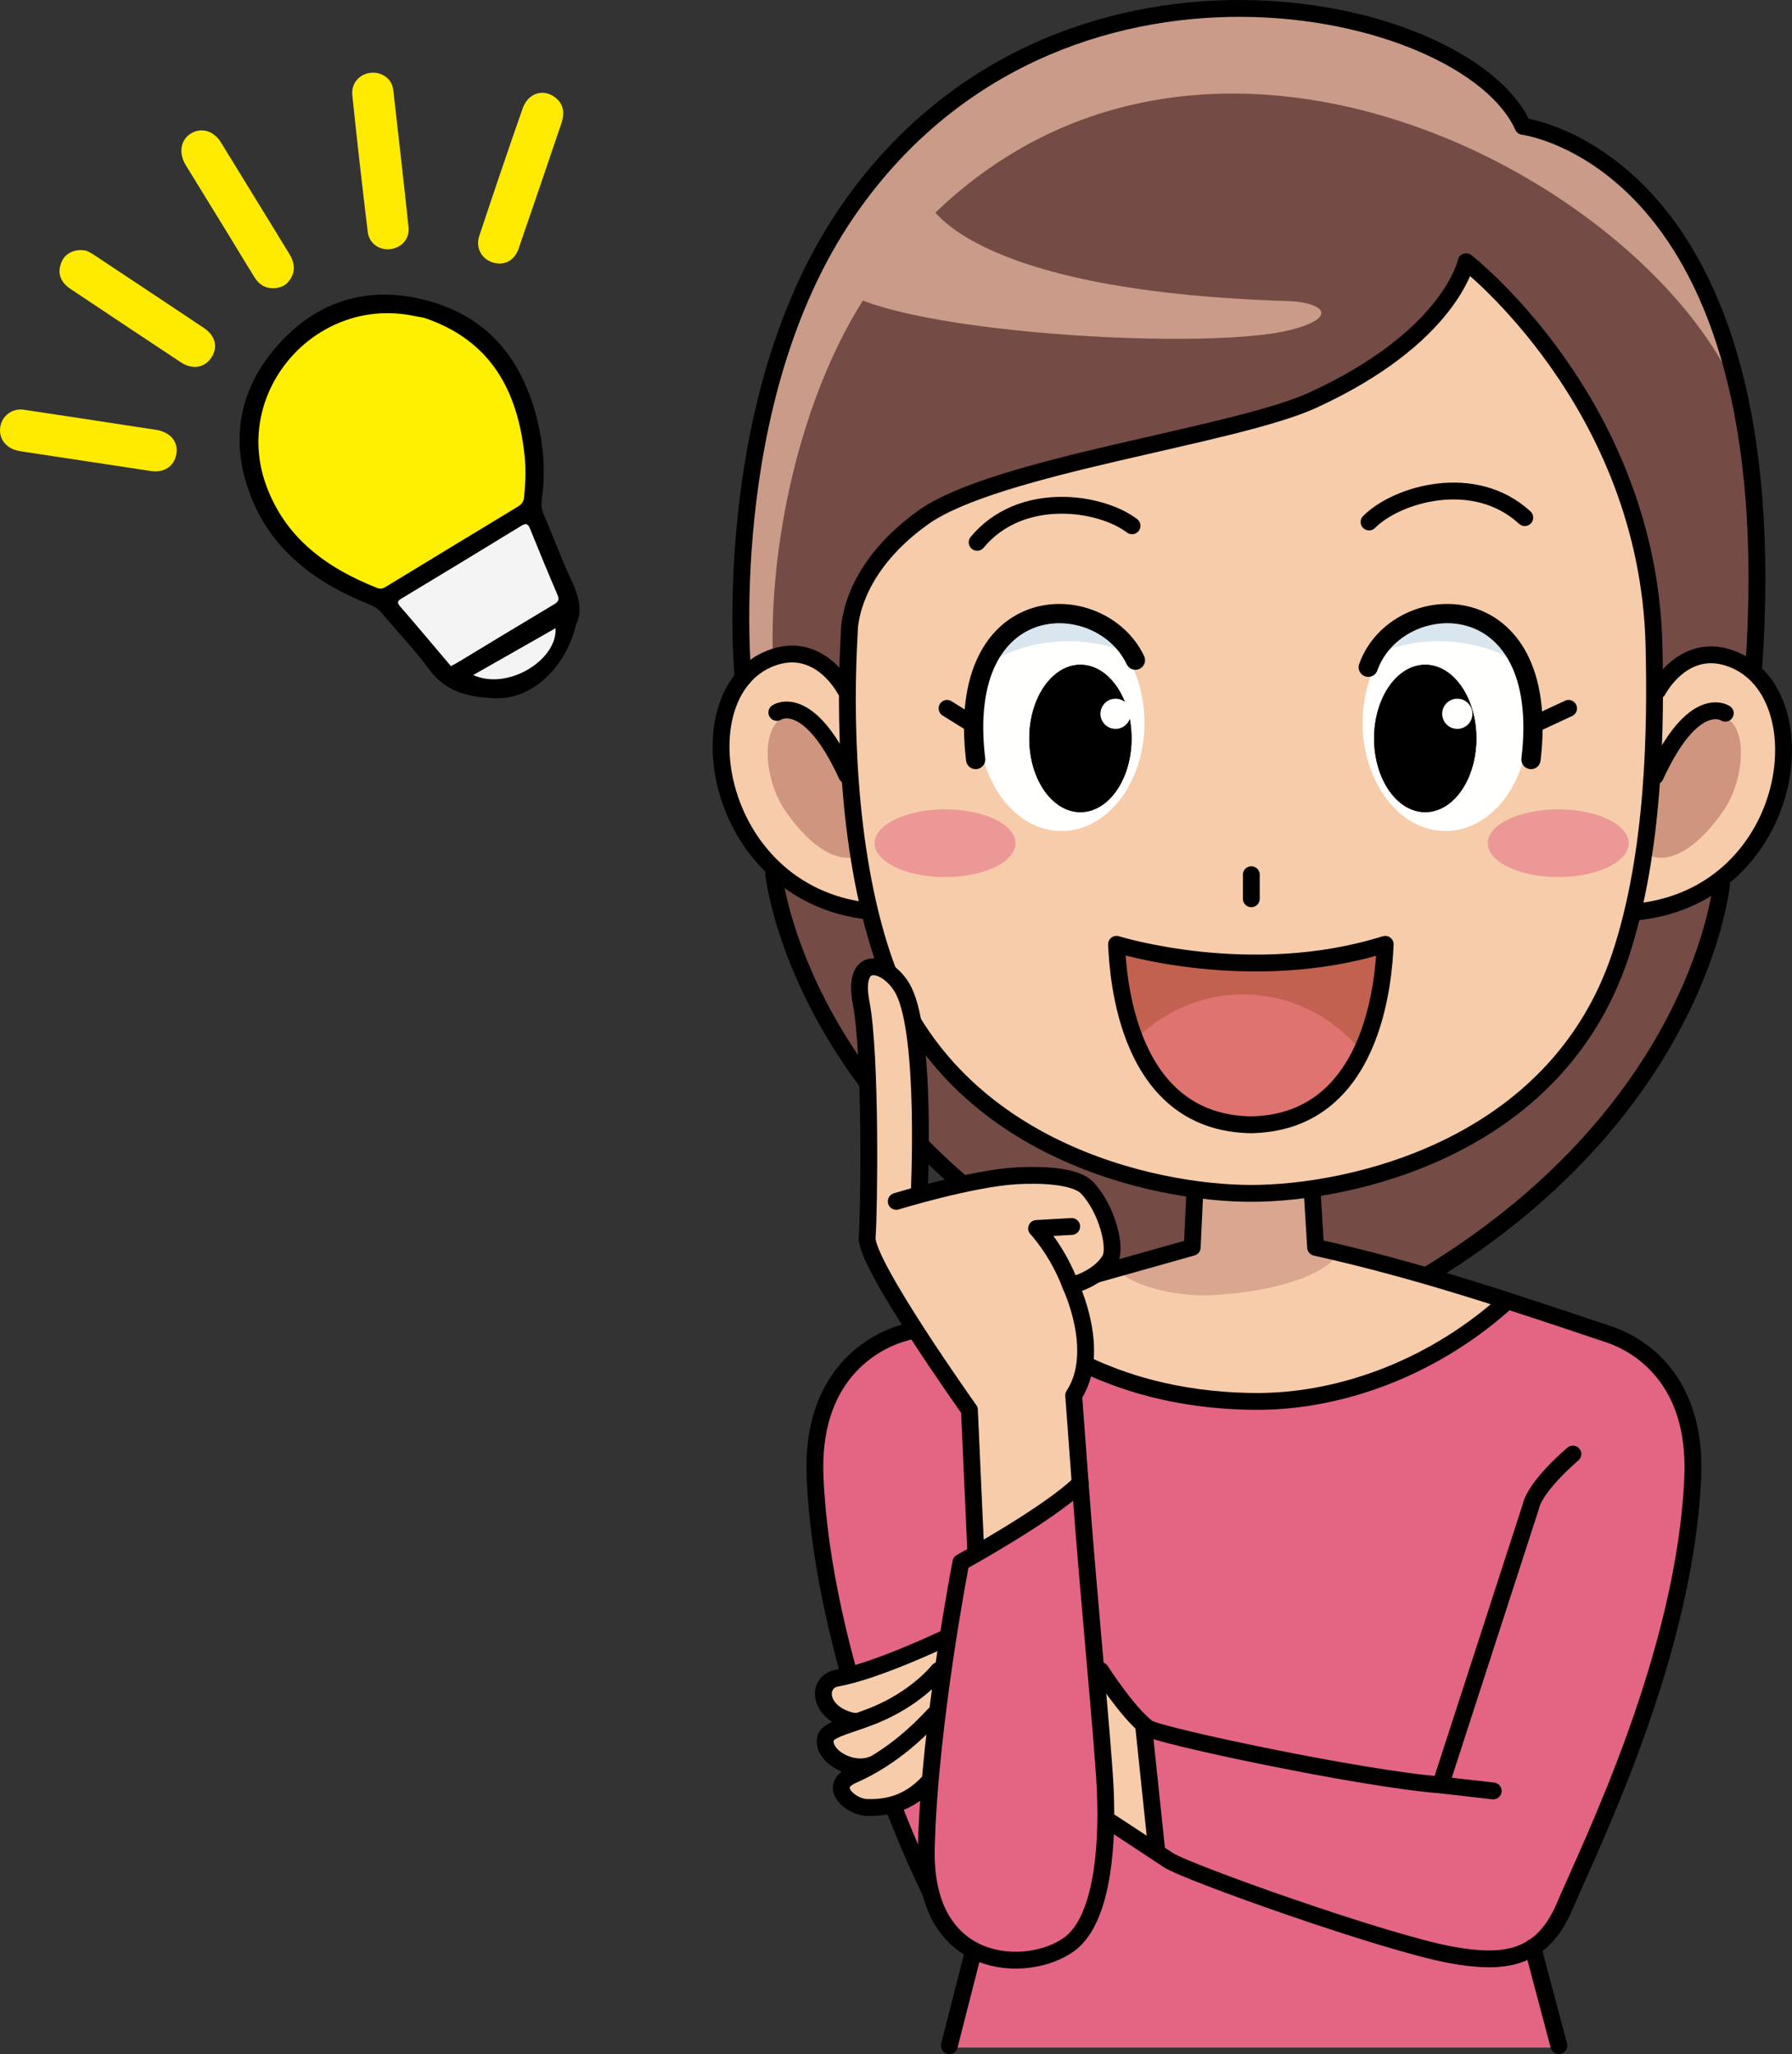
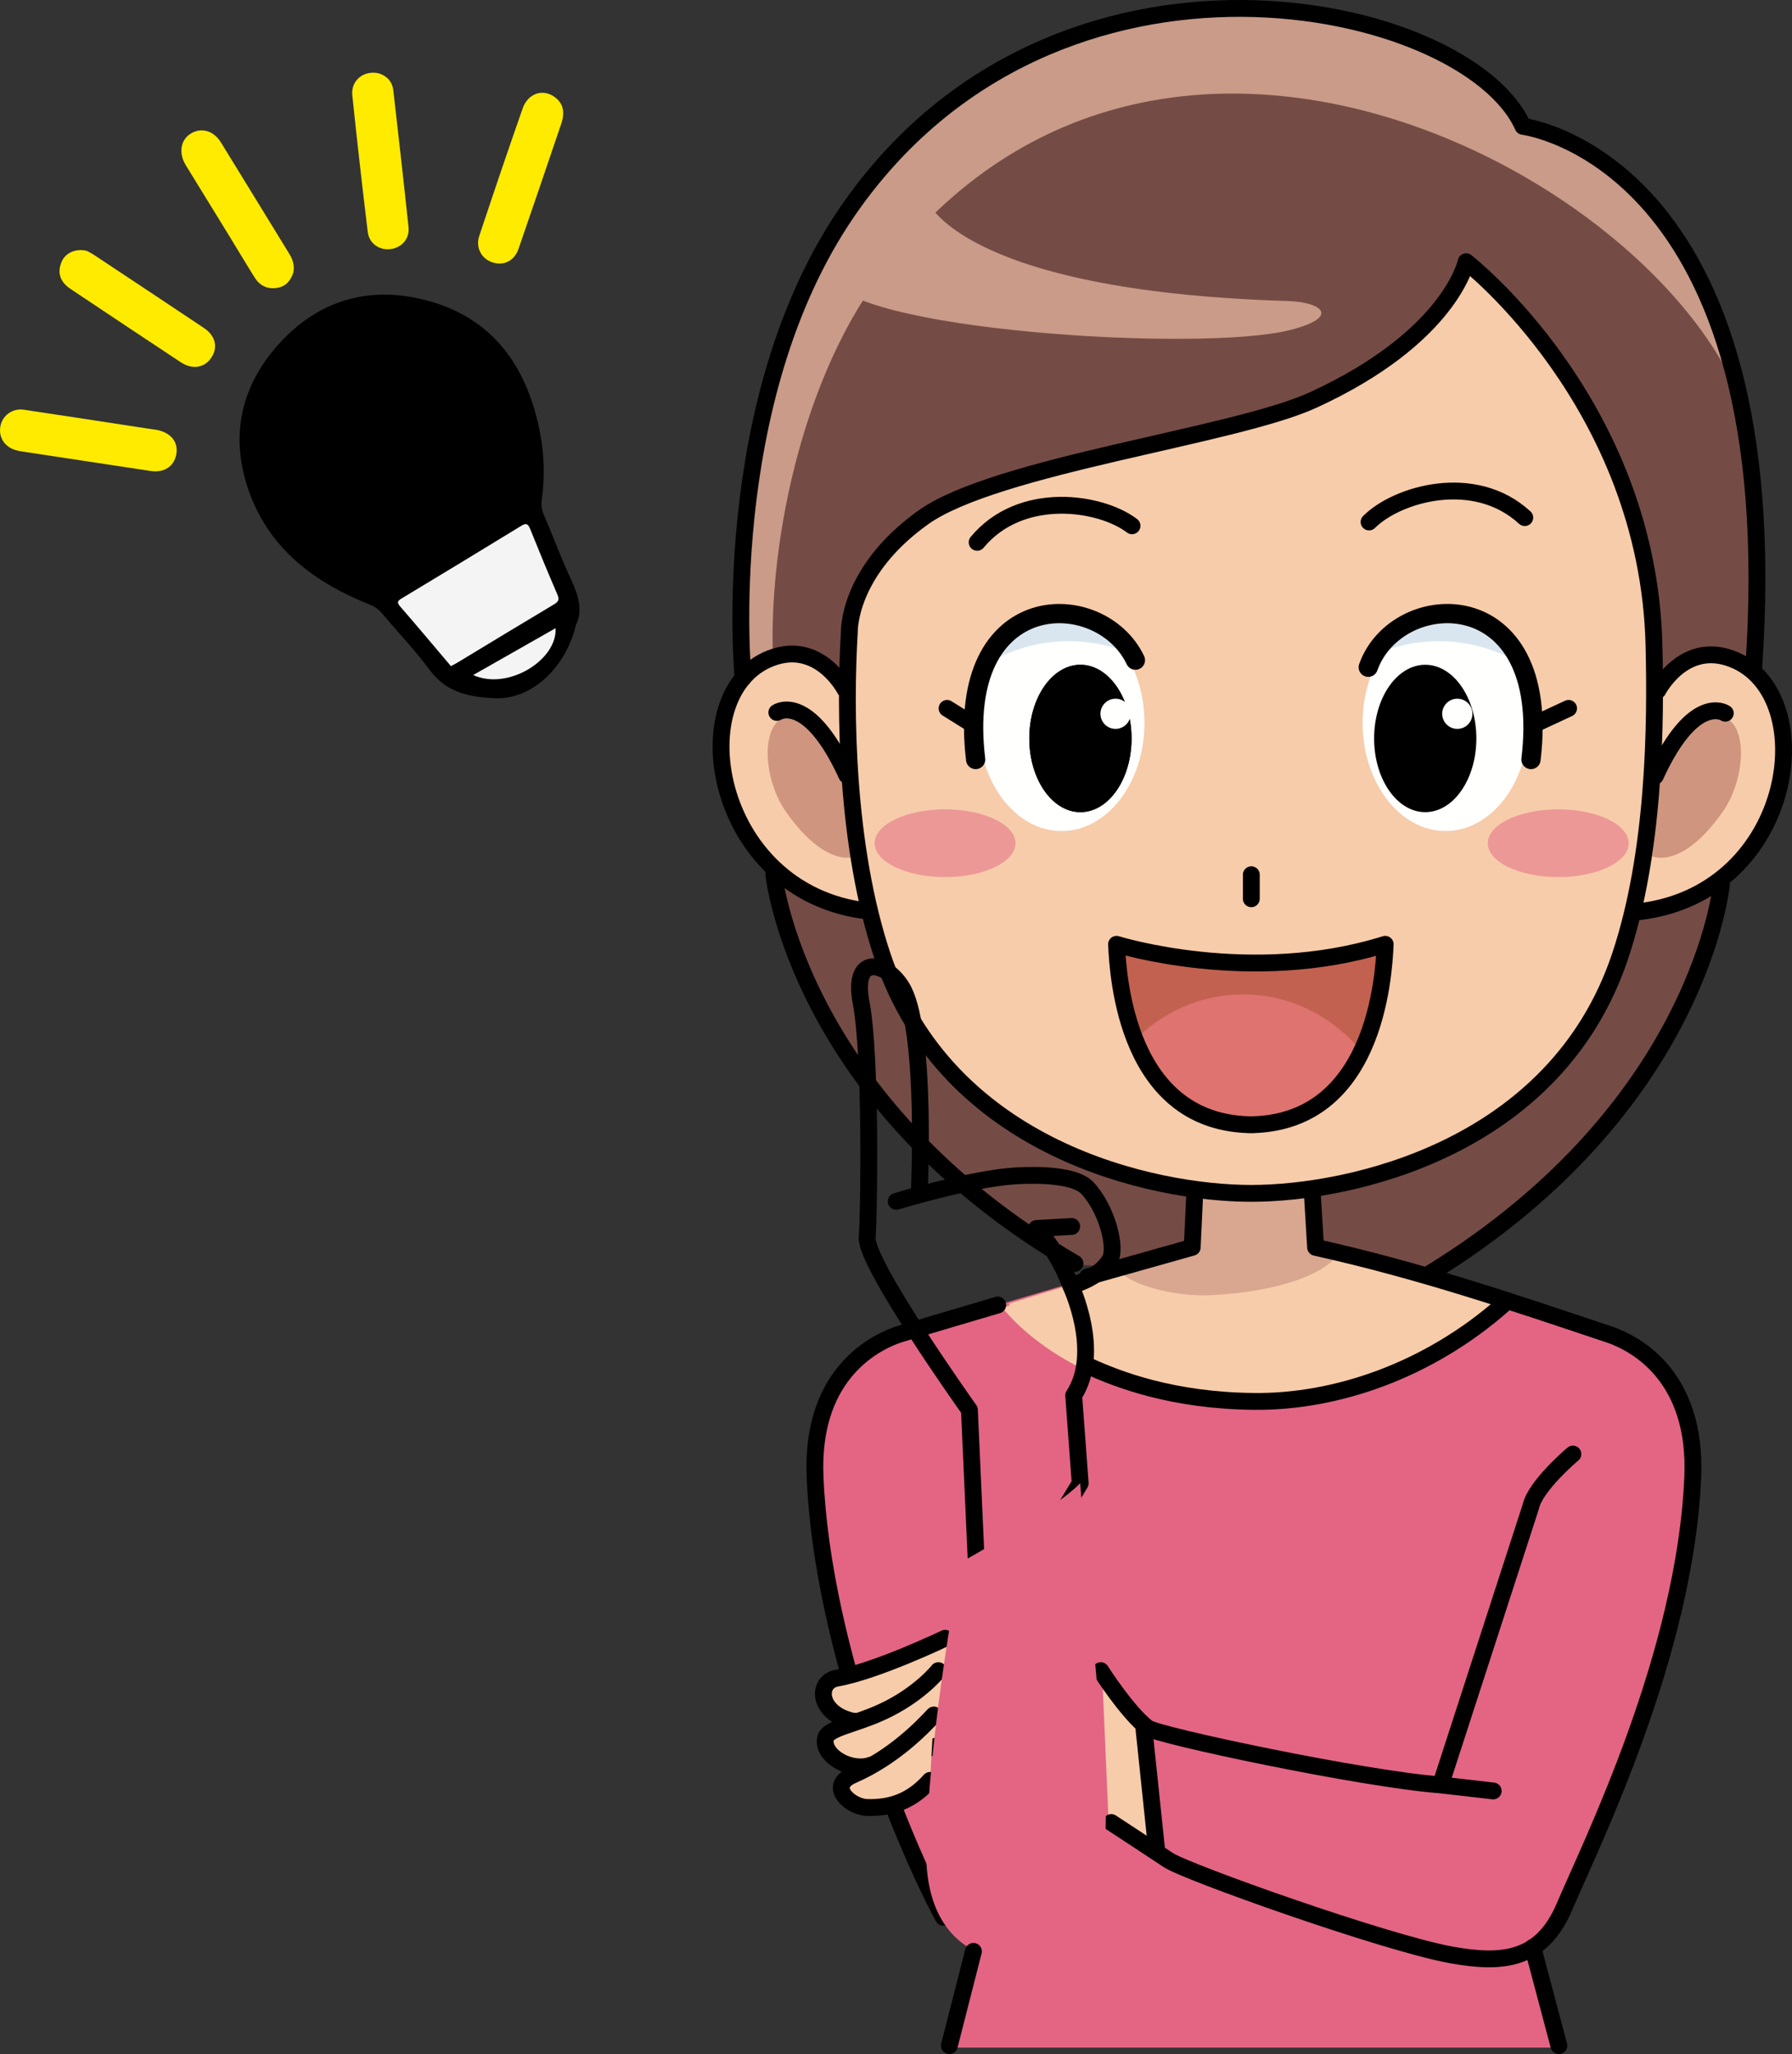
<svg xmlns="http://www.w3.org/2000/svg" version="1.1" x="0" y="0" width="558.634" height="640.238" viewBox="0, 0, 558.634, 640.238">
  <rect x="0" y="0" width="558.634" height="640.238" fill="#333333" stroke="none" />
  <g id="Layer_1">
    <path d="M486.266,638.203 L478.27,606.75 C482,604.215 485.156,600.238 487.695,594.297 C496.102,574.617 525.41,515.496 527.695,460.234 C528.945,430.082 511.289,418.984 500.977,415.703 L436.09,396.469 L347.637,395.891 L280.797,415.703 C270.484,418.984 252.828,430.082 254.078,460.234 C256.367,515.496 283.766,578.828 294.078,597.578 C294.078,597.578 297.863,602.34 303.793,605.906 L295.953,638.203 L486.266,638.203" fill="#E36583" id="path24476" />
    <path d="M474.77,39.383 C457.188,0.008 328.75,-28.117 264.16,65.949 C223.34,125.395 230.82,208.48 230.82,208.48 L249.629,273.758 L239.492,272.371 C239.492,272.371 255.484,352.977 336.578,394.227 L438.488,399.465 C516.355,352.926 534.246,289.586 537.879,276.621 L538.355,276.379 L546.953,206.176 C558.047,47.27 474.77,39.383 474.77,39.383" fill="#744C45" id="path24478" />
    <path d="M410.746,389.32 L410.117,363.938 L372.453,366.184 L371.66,388.77 L314.379,406.328 C314.379,406.328 336.156,436.164 389.859,436.762 C445.957,437.383 468.621,406.629 468.621,406.629 L410.746,389.32" fill="#F7CCAA" id="path24480" />
    <path d="M408.867,390.57 L408.238,365.188 L370.578,367.434 L369.785,390.016 L312.504,407.582 C312.504,407.582 334.281,437.414 387.984,438.012 C444.082,438.637 466.746,407.879 466.746,407.879 L408.867,390.57" fill="#F7CCAA" id="path24482" />
    <path d="M372.551,359.285 L409.41,359.285 L410.137,389.047 L416.422,391.645 C412.984,396.641 399.859,402.426 378.23,403.648 C364.84,404.402 351.602,399.812 349.027,396.141 L370.973,389.699 L372.551,359.285" fill="#D9A690" id="path24484" />
    <path d="M274.078,86.258 C364.703,-35.617 534.703,64.387 546.578,138.758 C535.953,54.383 474.77,39.383 474.77,39.383 C457.188,0.008 328.75,-28.117 264.16,65.949 C223.34,125.395 230.82,208.48 230.82,208.48 C230.82,208.48 241.895,214.152 241.578,214.387 C237.828,176.887 248.391,120.809 274.078,86.258" fill="#C99B88" id="path24486" />
    <path d="M263.457,214.926 C263.457,214.926 255.887,200.23 241.637,204.684 C211.918,213.973 221.449,278.395 270.555,283.953" fill="#F7CCAA" id="path24488" />
    <path d="M516.828,215.172 C516.828,215.172 524.402,200.477 538.652,204.934 C568.371,214.215 560.477,278.641 510.598,284.199" fill="#F7CCAA" id="path24490" />
    <path d="M515.609,201.055 C516.223,225.961 515.859,265.691 505.082,297.945 C484.926,358.281 420.609,371.953 390.082,371.953 C359.551,371.953 295.238,358.281 275.082,297.945 C263.691,263.859 263.301,221.387 264.773,196.949 C264.773,196.949 264.16,178.133 287.828,161.258 C310.539,145.07 384.754,135.969 409.316,124.695 C452.219,105.008 457.047,81.57 457.047,81.57 C457.047,81.57 513.766,125.633 515.609,201.055" fill="#F7CCAA" id="path24492" />
    <path d="M356.77,225.301 C356.77,243.922 345.199,259.02 330.926,259.02 C316.648,259.02 305.074,243.922 305.074,225.301 C305.074,206.68 316.648,191.582 330.926,191.582 C345.199,191.582 356.77,206.68 356.77,225.301" fill="#FFFFFE" id="path24494" />
    <path d="M476.477,225.301 C476.477,243.922 464.902,259.02 450.625,259.02 C436.355,259.02 424.777,243.922 424.777,225.301 C424.777,206.68 436.355,191.582 450.625,191.582 C464.902,191.582 476.477,206.68 476.477,225.301" fill="#FFFFFE" id="path24496" />
    <path d="M352.742,230.164 C352.742,242.852 345.609,253.133 336.805,253.133 C328.004,253.133 320.867,242.852 320.867,230.164 C320.867,217.484 328.004,207.195 336.805,207.195 C345.609,207.195 352.742,217.484 352.742,230.164" fill="#000000" id="path24498" />
-     <path d="M428.363,230.164 C428.363,242.852 435.496,253.133 444.301,253.133 C453.102,253.133 460.238,242.852 460.238,230.164 C460.238,217.484 453.102,207.195 444.301,207.195 C435.496,207.195 428.363,217.484 428.363,230.164" fill="#000000" id="path24500" />
    <path d="M316.566,262.816 C316.566,268.645 306.734,273.371 294.609,273.371 C282.484,273.371 272.652,268.645 272.652,262.816 C272.652,256.984 282.484,252.262 294.609,252.262 C306.734,252.262 316.566,256.984 316.566,262.816" fill="#EC9896" id="path24502" />
    <path d="M507.719,262.816 C507.719,268.645 497.887,273.371 485.762,273.371 C473.633,273.371 463.805,268.645 463.805,262.816 C463.805,256.984 473.633,252.262 485.762,252.262 C497.887,252.262 507.719,256.984 507.719,262.816" fill="#EC9896" id="path24504" />
    <path d="M352.461,222.473 C352.461,225.074 350.355,227.18 347.758,227.18 C345.156,227.18 343.051,225.074 343.051,222.473 C343.051,219.875 345.156,217.77 347.758,217.77 C350.355,217.77 352.461,219.875 352.461,222.473" fill="#FFFFFE" id="path24506" />
    <path d="M459.008,222.473 C459.008,225.074 456.895,227.18 454.297,227.18 C451.695,227.18 449.586,225.074 449.586,222.473 C449.586,219.875 451.695,217.77 454.297,217.77 C456.895,217.77 459.008,219.875 459.008,222.473" fill="#FFFFFE" id="path24508" />
    <path d="M266.953,266.887 L264.77,241.574 C264.77,241.574 258.609,225.875 249.141,223.449 C236.953,220.32 236.711,241.297 245.082,253.133 C257.891,271.262 266.953,266.887 266.953,266.887" fill="#CF957E" id="path24510" />
    <path d="M515.082,266.887 L517.27,241.574 C517.27,241.574 523.43,225.875 532.895,223.449 C545.082,220.32 545.328,241.297 536.957,253.133 C524.148,271.262 515.082,266.887 515.082,266.887" fill="#CF957E" id="path24512" />
    <path d="M333.203,199.844 C339.191,199.844 344.898,200.93 350.164,202.836 C345.43,195.941 338.578,191.582 330.926,191.582 C322.285,191.582 314.66,197.133 309.965,205.625 C316.82,201.965 324.734,199.844 333.203,199.844" fill="#DAE6EF" id="path24514" />
    <path d="M448.516,199.844 C442.527,199.844 436.824,200.93 431.559,202.836 C436.289,195.941 443.141,191.582 450.793,191.582 C459.434,191.582 467.059,197.133 471.754,205.625 C464.902,201.965 456.984,199.844 448.516,199.844" fill="#DAE6EF" id="path24516" />
    <path d="M259.137,86.254 C262.879,102.746 374.047,110.031 402.215,102.855 C417.93,98.852 412.234,94.156 401.414,93.824 C299.035,90.703 289.023,62.473 289.023,62.473 L259.137,86.254" fill="#C99B88" id="path24518" />
    <path d="M343.664,523.594 L345.574,567.434 L360.25,575.246 L355.672,536.938 L343.664,523.594" fill="#F7CCAA" id="path24520" />
    <path d="M359.438,576.59 C361.238,577.773 362.918,578.887 364.234,579.766 C369.859,583.516 431.734,605.547 452.359,609.297 C463.691,611.352 473.133,611.434 480.238,605.234 L465.484,558.203 L449.078,556.328 C424.703,554.453 360.781,540.938 357.672,538.516 L359.438,576.59" fill="#E36583" id="path24522" />
    <path d="M352.895,163.879 C343.051,156.379 318.207,152.629 304.613,169.035" fill-opacity="0" stroke="#000000" stroke-width="5.25" stroke-linecap="round" stroke-linejoin="round" id="path24524" />
    <path d="M353.949,205.758 C343.098,182.891 297.652,182.789 304.145,236.727" fill-opacity="0" stroke="#000000" stroke-width="6" stroke-linecap="round" stroke-linejoin="round" id="path24526" />
    <path d="M263.457,214.926 C263.457,214.926 255.887,200.23 241.637,204.684 C211.918,213.973 221.449,278.395 270.555,283.953 M242.168,222.051 C242.168,222.051 251.961,215.371 263.988,241.645 M515.609,201.055 C516.223,225.961 515.859,265.691 505.082,297.945 C484.926,358.281 420.609,371.953 390.082,371.953 C359.551,371.953 295.238,358.281 275.082,297.945 C263.691,263.859 263.301,221.387 264.773,196.949 C264.773,196.949 264.16,178.133 287.828,161.258 C310.539,145.07 384.754,135.969 409.316,124.695 C452.219,105.008 457.047,81.57 457.047,81.57 C457.047,81.57 513.766,125.633 515.609,201.055 z M426.793,162.691 C435.535,153.938 459.652,146.891 475.328,161.328" fill-opacity="0" stroke="#000000" stroke-width="5.25" stroke-linecap="round" stroke-linejoin="round" id="path24528" />
    <path d="M426.539,207.969 C435.41,182.945 483.961,181.098 477.266,236.727" fill-opacity="0" stroke="#000000" stroke-width="6" stroke-linecap="round" stroke-linejoin="round" id="path24530" />
    <path d="M516.828,215.172 C516.828,215.172 524.402,200.477 538.652,204.934 C568.371,214.215 560.477,278.641 510.598,284.199 M537.836,222.297 C537.836,222.297 528.047,215.621 516.02,241.891 M295.238,220.789 L303.512,225.945 M477.895,225.945 L488.984,220.789 M390.082,280.129 L390.082,272.629 M231.641,211.328 C231.641,211.328 223.34,125.395 264.16,65.949 C328.75,-28.117 457.188,0.008 474.77,39.383 C474.77,39.383 557.777,49.461 546.688,208.367 M311.02,406.746 L280.797,415.703 C270.484,418.984 252.828,430.082 254.078,460.234 C256.367,515.496 283.766,578.828 294.078,597.578 M372.449,371.922 L371.66,388.77 L339.043,397.961" fill-opacity="0" stroke="#000000" stroke-width="5.25" stroke-linecap="round" stroke-linejoin="round" id="path24532" />
    <path d="M352.742,230.164 C352.742,242.852 345.609,253.133 336.805,253.133 C328.004,253.133 320.867,242.852 320.867,230.164 C320.867,217.484 328.004,207.195 336.805,207.195 C345.609,207.195 352.742,217.484 352.742,230.164" fill="#000000" id="path24534" />
    <path d="M428.363,230.164 C428.363,242.852 435.496,253.133 444.301,253.133 C453.102,253.133 460.238,242.852 460.238,230.164 C460.238,217.484 453.102,207.195 444.301,207.195 C435.496,207.195 428.363,217.484 428.363,230.164" fill="#000000" id="path24536" />
    <path d="M352.461,222.473 C352.461,225.074 350.355,227.18 347.758,227.18 C345.156,227.18 343.051,225.074 343.051,222.473 C343.051,219.875 345.156,217.77 347.758,217.77 C350.355,217.77 352.461,219.875 352.461,222.473" fill="#FFFFFE" id="path24538" />
    <path d="M459.008,222.473 C459.008,225.074 456.895,227.18 454.297,227.18 C451.695,227.18 449.586,225.074 449.586,222.473 C449.586,219.875 451.695,217.77 454.297,217.77 C456.895,217.77 459.008,219.875 459.008,222.473" fill="#FFFFFE" id="path24540" />
    <path d="M241.207,272.367 C241.207,272.367 248.238,343.148 335.109,393.773" fill-opacity="0" stroke="#000000" stroke-width="5.25" stroke-linecap="round" stroke-linejoin="round" id="path24542" />
-     <path d="M279.391,374.449 C279.391,374.449 302.828,367.266 316.891,366.48 C323.93,366.09 335.152,366.273 338.922,370.23 C345.016,376.645 348.27,388.969 345.953,392.734 C342.203,398.828 333.766,400.703 333.766,400.703 C333.766,400.703 343.609,421.328 334.703,434.922 C334.703,434.922 335.543,446.152 336.734,462.309 L328.922,475.234 L304.391,488.051 L302.203,439.457 C302.203,439.457 269.703,393.828 270.328,385.703 C270.953,377.582 271.578,328.824 268.453,312.574 C265.328,296.328 277.359,300.078 281.734,308.824 C288.922,323.199 286.562,371.754 286.562,371.754" fill="#F7CCAA" id="path24544" />
    <path d="M279.391,374.449 C279.391,374.449 302.828,367.266 316.891,366.48 C323.93,366.09 335.152,366.273 338.922,370.23 C345.016,376.645 348.27,388.969 345.953,392.734 C342.203,398.828 333.766,400.703 333.766,400.703 C333.766,400.703 343.609,421.328 334.703,434.922 C334.703,434.922 335.543,446.152 336.734,462.309 L328.922,475.234 L304.391,488.051 L302.203,439.457 C302.203,439.457 269.703,393.828 270.328,385.703 C270.953,377.582 271.578,328.824 268.453,312.574 C265.328,296.328 277.359,300.078 281.734,308.824 C288.922,323.199 286.562,371.754 286.562,371.754 M333.766,400.703 C329.703,389.77 323.141,382.891 323.141,382.891 L334.078,382.27 M343.141,520.703 C343.141,520.703 351.266,533.52 357.672,538.516 C360.781,540.938 424.703,554.453 449.078,556.328 L477.203,469.609 C478.609,463.047 490.328,453.203 490.328,453.203 M346.422,568.047 C346.422,568.047 358.609,576.016 364.234,579.766 C369.859,583.516 431.734,605.547 452.359,609.297 C468.281,612.188 480.484,611.172 487.695,594.297 C496.102,574.617 525.41,515.496 527.695,460.234 C528.945,430.082 511.289,418.984 500.977,415.703 C470.781,405.582 442.586,396.012 410.117,388.77 L409.047,371.117 M449.078,556.328 L465.484,558.203 M356.578,538.516 L360.641,577.27 M339.176,425.691 C348.496,429.973 365.523,436.547 390.953,436.797 C416.383,437.051 445.152,427.297 468.621,406.629" fill-opacity="0" stroke="#000000" stroke-width="5.25" stroke-linecap="round" stroke-linejoin="round" id="path24546" />
    <g id="g24552">
      <path d="M294.625,510.625 C294.625,510.625 273.062,520.938 260.875,523.047 C254.59,524.137 254.781,533.828 265.562,536.406 L278.297,537.734 L299.078,526.953" fill="#F7CCAA" id="path24548" />
      <path d="M294.625,510.625 C294.625,510.625 273.062,520.938 260.875,523.047 C254.59,524.137 254.781,533.828 265.562,536.406 L278.297,537.734 L299.078,526.953" fill-opacity="0" stroke="#000000" stroke-width="5.25" stroke-linecap="round" stroke-linejoin="round" id="path24550" />
    </g>
    <g id="g24558">
      <path d="M292.516,520.703 C292.516,520.703 286.656,528.203 274.938,533.594 C266.25,537.59 258.121,538.602 257.359,541.797 C256.188,546.719 263.922,551.875 270.484,550.469 L294.859,543.359" fill="#F7CCAA" id="path24554" />
      <path d="M292.516,520.703 C292.516,520.703 286.656,528.203 274.938,533.594 C266.25,537.59 258.121,538.602 257.359,541.797 C256.188,546.719 263.922,551.875 270.484,550.469 L294.859,543.359" fill-opacity="0" stroke="#000000" stroke-width="5.25" stroke-linecap="round" stroke-linejoin="round" id="path24556" />
    </g>
    <g id="g24564">
      <path d="M291.109,534.531 C287.594,538.281 278.688,547.656 265.797,553.281 C257.852,556.75 265.078,563.203 270.25,563.359 C277.984,563.594 284.312,561.25 289.938,554.922" fill="#F7CCAA" id="path24560" />
      <path d="M291.109,534.531 C287.594,538.281 278.688,547.656 265.797,553.281 C257.852,556.75 265.078,563.203 270.25,563.359 C277.984,563.594 284.312,561.25 289.938,554.922" fill-opacity="0" stroke="#000000" stroke-width="5.25" stroke-linecap="round" stroke-linejoin="round" id="path24562" />
    </g>
    <path d="M336.734,462.309 C339.422,498.766 343.898,543.445 344.547,557.734 C345.484,578.359 342.887,599.086 333.297,606.016 C320.328,615.391 287.828,614.453 288.766,576.016 C289.703,537.578 299.547,486.953 299.547,486.953 C299.547,486.953 327.359,471.684 336.734,462.309" fill="#E36583" id="path24566" />
-     <path d="M336.734,462.309 C339.422,498.766 343.898,543.445 344.547,557.734 C345.484,578.359 342.887,599.086 333.297,606.016 C320.328,615.391 287.828,614.453 288.766,576.016 C289.703,537.578 299.547,486.953 299.547,486.953 C299.547,486.953 327.359,471.684 336.734,462.309 z M336.734,462.309" fill-opacity="0" stroke="#000000" stroke-width="5.25" stroke-linecap="round" stroke-linejoin="round" id="path24568" />
    <g id="g24574">
      <path d="M303.453,608.207 L295.953,637.578" fill="#F0A39C" id="path24570" />
      <path d="M303.453,608.207 L295.953,637.578" fill-opacity="0" stroke="#000000" stroke-width="5.25" stroke-linecap="round" stroke-linejoin="round" id="path24572" />
    </g>
    <g id="g24580">
      <path d="M477.824,606.953 L485.953,637.578" fill="#F0A39C" id="path24576" />
      <path d="M477.824,606.953 L485.953,637.578" fill-opacity="0" stroke="#000000" stroke-width="5.25" stroke-linecap="round" stroke-linejoin="round" id="path24578" />
    </g>
    <path d="M536.648,275.531 C536.648,275.531 530.289,345.055 445.762,396.922" fill-opacity="0" stroke="#000000" stroke-width="5.25" stroke-linecap="round" stroke-linejoin="round" id="path24582" />
    <path d="M390.723,350.574 C351.348,350.574 348.535,304.637 348.066,294.324 C348.066,294.324 389.941,307.449 431.82,294.324 C431.352,304.637 428.539,350.574 389.164,350.574" fill="#DF7370" id="path24584" />
    <path d="M387.504,309.945 C402.316,309.945 415.559,316.867 424.41,327.734 C430.688,314.594 431.574,299.668 431.82,294.324 C389.941,307.449 348.066,294.324 348.066,294.324 C348.289,299.18 349.031,311.949 353.875,324.105 C362.566,315.355 374.418,309.945 387.504,309.945" fill="#C2614F" id="path24586" />
    <path d="M390.723,350.574 C351.348,350.574 348.535,304.637 348.066,294.324 C348.066,294.324 389.941,307.449 431.82,294.324 C431.352,304.637 428.539,350.574 389.164,350.574" fill-opacity="0" stroke="#000000" stroke-width="5.25" stroke-linecap="round" stroke-linejoin="round" id="path24588" />
    <path d="M179.539,194.789 C176.434,207.977 165.82,218.012 154.59,217.629 C147.012,217.371 139.32,216.09 134.059,208.961 C129.469,202.742 124.082,197.117 119.102,191.18 C117.961,189.82 116.656,188.992 114.988,188.324 C98.434,181.684 84.688,171.613 78.094,154.441 C71.477,137.211 74.535,120.977 86.859,107.285 C99.301,93.469 115.266,88.863 133.207,93.688 C153.477,99.137 163.941,113.824 168.098,133.617 C169.629,140.91 169.957,148.316 168.891,155.734 C168.652,157.379 168.863,158.871 169.531,160.43 C172.457,167.258 175.023,174.246 178.18,180.957 C180.484,185.867 181.664,190.59 179.539,194.789" fill="#000000" id="path24590" />
    <path d="M175.133,38.074 C170.723,51.012 166.25,64.258 161.68,77.473 C160.348,81.328 157.129,82.918 153.555,81.793 C150.102,80.703 148.184,77.184 149.41,73.508 C153.832,60.242 158.297,46.992 162.93,33.801 C164.605,29.023 169.297,27.543 172.977,30.289 C175.555,32.211 176.07,34.797 175.133,38.074" fill="#FEEB00" id="path24592" />
    <path d="M49.066,134.02 C53.445,134.98 55.641,137.895 54.953,141.625 C54.262,145.395 51.141,147.426 46.996,146.801 C33.699,144.789 20.406,142.777 7.109,140.758 C6.473,140.66 5.836,140.543 5.211,140.387 C1.574,139.465 -0.504,136.426 0.105,132.949 C0.703,129.531 3.836,127.172 7.461,127.707 C19.164,129.43 30.855,131.262 42.555,133.047 C44.789,133.387 47.023,133.715 49.066,134.02" fill="#FEEB00" id="path24594" />
    <path d="M118.086,22.863 C120.473,23.594 122.285,25.301 122.613,28.188 C124.234,42.398 125.859,56.609 127.355,70.832 C127.738,74.488 125.133,77.305 121.559,77.66 C118.16,78 115.066,75.844 114.641,72.297 C112.926,58.098 111.293,43.887 109.828,29.66 C109.355,25.074 113.41,21.781 118.086,22.863" fill="#FEEB00" id="path24596" />
    <path d="M27.012,78.176 C27.52,78.453 28.406,78.852 29.207,79.383 C40.672,86.984 52.137,94.582 63.57,102.23 C67.156,104.629 68.008,108.145 65.949,111.367 C63.852,114.648 60.023,115.332 56.355,112.91 C44.875,105.324 33.422,97.703 21.988,90.055 C18.609,87.793 17.754,84.848 19.293,81.422 C20.461,78.816 23.652,77.359 27.012,78.176" fill="#FEEB00" id="path24598" />
    <path d="M91.449,84.973 C90.598,87.5 89.066,89.336 86.301,89.742 C83.336,90.184 80.984,89.035 79.41,86.535 C76.715,82.246 74.133,77.891 71.484,73.57 C66.98,66.227 62.473,58.883 57.949,51.547 C55.602,47.746 56.242,43.59 59.516,41.605 C62.785,39.625 66.605,40.715 68.895,44.426 C76.02,55.98 83.082,67.574 90.199,79.137 C91.32,80.961 91.867,82.848 91.449,84.973" fill="#FEEB00" id="path24600" />
-     <path d="M132.293,99.074 C153.008,106.102 161.289,121.688 163.492,141.652 C163.977,146.043 163.805,150.453 163.398,154.855 C163.262,156.324 162.672,157.148 161.457,157.887 C147.906,166.082 134.383,174.324 120.848,182.543 C119.863,183.141 119,183.82 117.598,183.266 C101.762,177.023 88.734,167.535 82.844,150.906 C72.664,122.18 97.945,92.875 127.957,98.254 C129.539,98.535 131.113,98.852 132.293,99.074" fill="#FEF000" id="path24602" />
    <path d="M140.562,207.617 C140.109,207.078 139.77,206.676 139.426,206.273 C134.559,200.531 129.73,194.758 124.793,189.078 C123.738,187.867 123.793,187.371 125.164,186.547 C137.617,179.051 150.043,171.516 162.438,163.926 C163.914,163.02 164.562,163.117 165.238,164.793 C168.004,171.68 170.844,178.539 173.777,185.355 C174.453,186.922 174.051,187.566 172.695,188.375 C162.621,194.387 152.594,200.484 142.551,206.551 C141.93,206.926 141.273,207.238 140.562,207.617" fill="#F4F4F4" id="path24604" />
    <path d="M147.508,210.398 C156.398,205.344 164.988,200.461 173.188,195.797 C173.785,205.664 158.34,215.328 147.508,210.398" fill="#F4F4F4" id="path24606" />
  </g>
</svg>